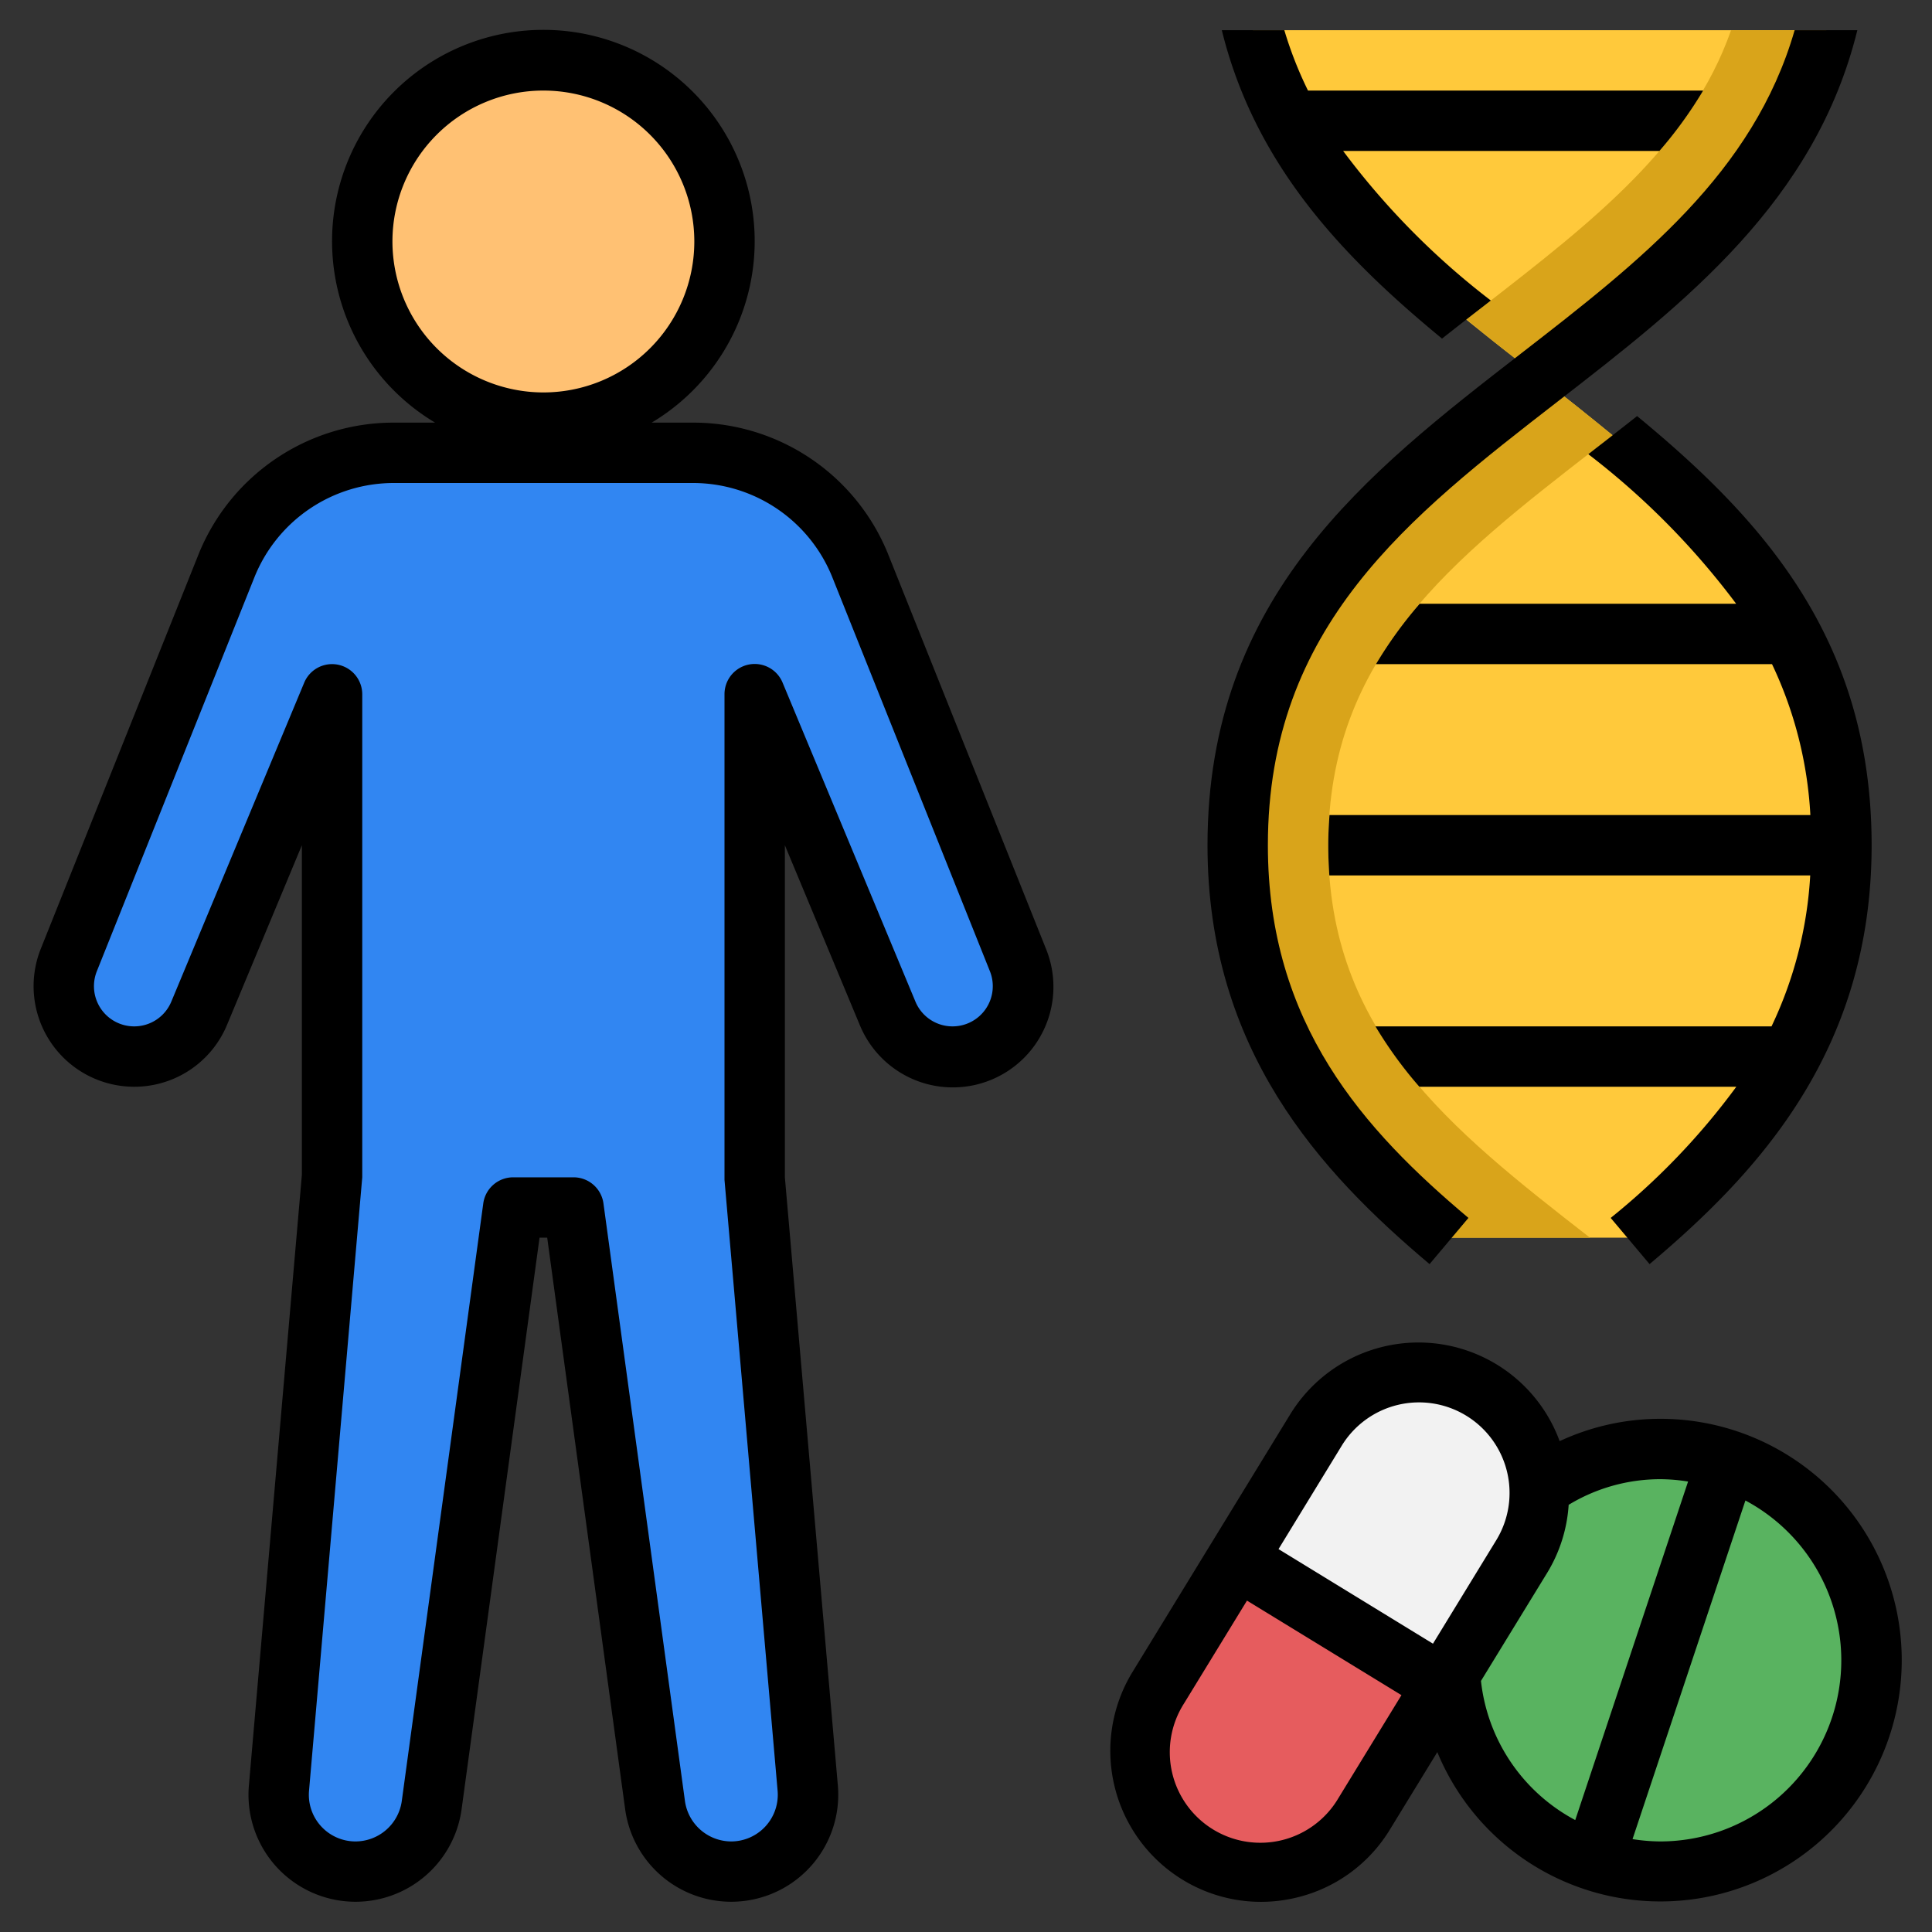
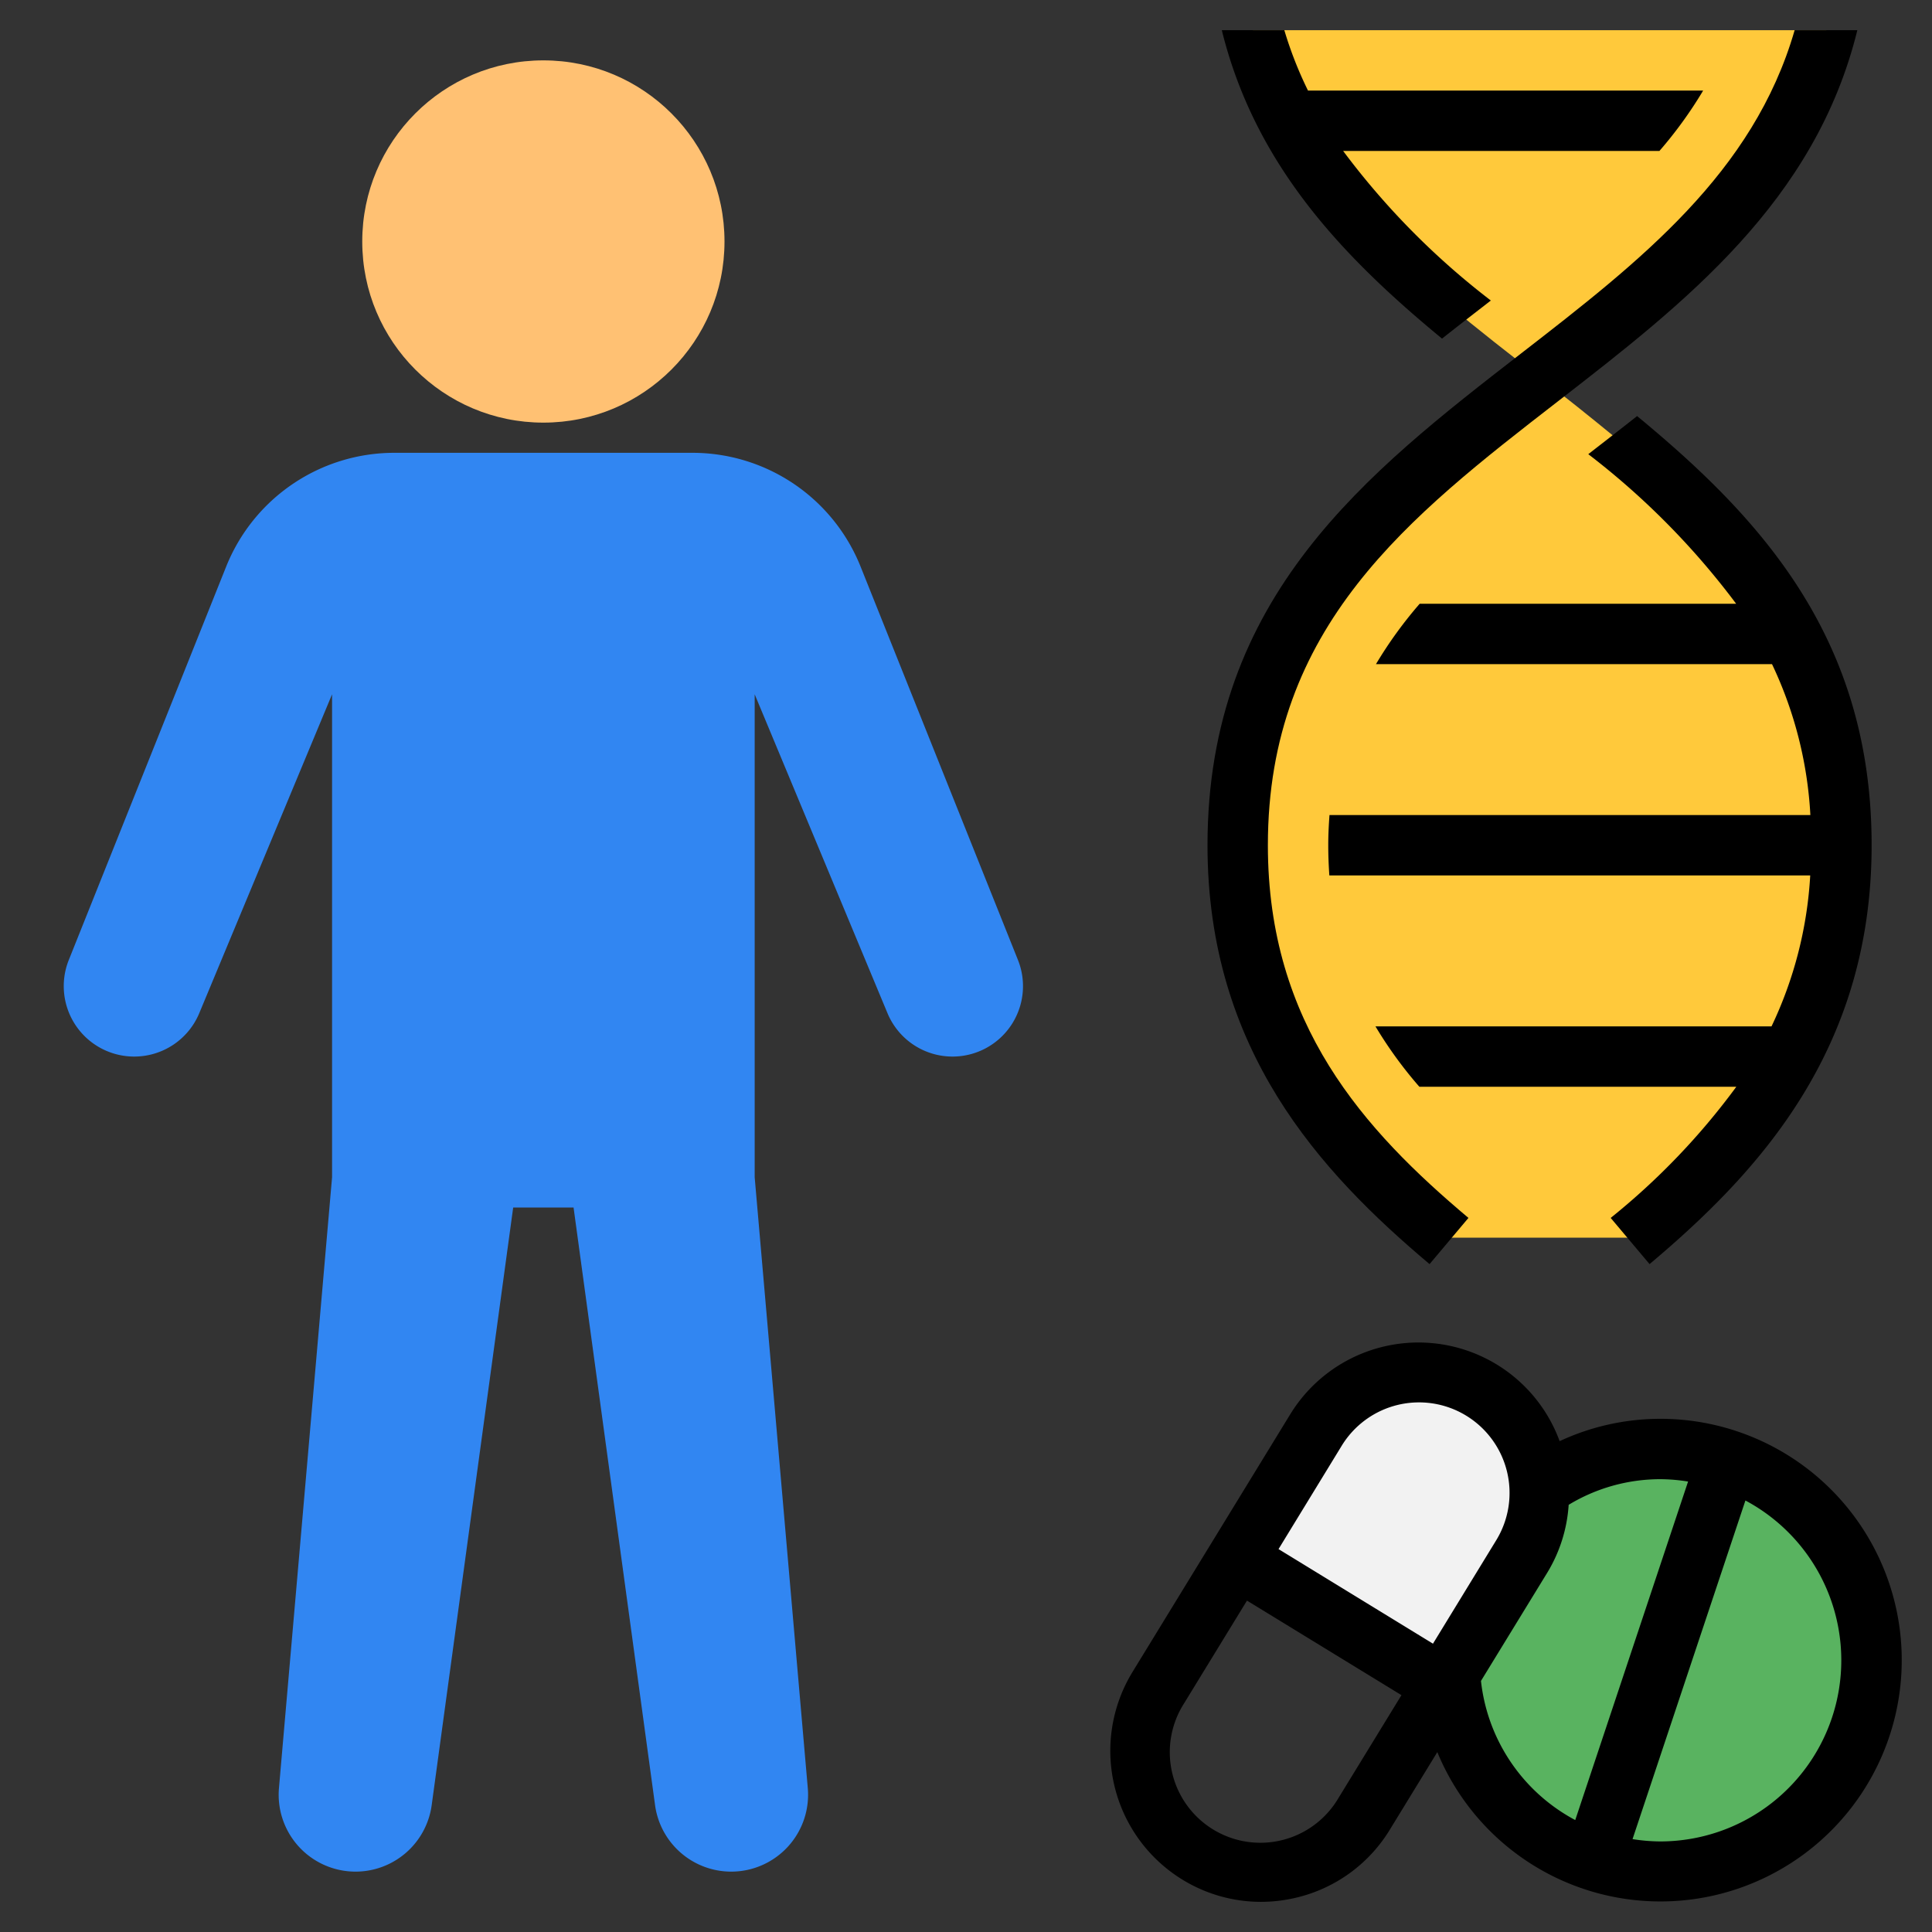
<svg xmlns="http://www.w3.org/2000/svg" id="Layer_1" data-name="Layer 1" viewBox="0 0 64 64" width="512" height="512">
  <rect x="0" y="0" width="64" height="64" fill="#333333" stroke="none" />
-   <rect x="40.389" y="44.735" width="8" height="18" rx="4" transform="translate(34.588 -15.27) rotate(31.475)" fill="#e65c5e" />
  <circle cx="55" cy="55" r="7" fill="#59b360" />
  <path d="M51,49.48a3.958,3.958,0,0,1-.59,2.08L47.8,55.82l-6.82-4.18,2.61-4.26A4,4,0,0,1,51,49.48Z" fill="#f2f2f2" />
  <path d="M61,28c0,6.11-3.11,9.81-6.88,13H47.88C44.11,37.81,41,34.11,41,28c0-7.75,5-11.62,10-15.5.41.32.82.63,1.22.95s.8.64,1.2.97C57.5,17.74,61,21.51,61,28Z" fill="#ffc93b" />
  <path d="M60.5,1h-19c1.387,5.212,5.442,8.357,9.5,11.5C55.056,9.357,59.111,6.212,60.5,1Z" fill="#ffc93b" />
-   <path d="M57.344,1c-1.338,3.814-4.572,6.326-8.184,9.13-.19.15-.38.3-.58.45.79.66,1.6,1.29,2.42,1.92C55.056,9.353,59.111,6.211,60.5,1Z" fill="#d9a41a" />
-   <path d="M44,28c0,6.2,4,9.37,8.67,13H47.88C44.11,37.81,41,34.11,41,28c0-7.75,5-11.62,10-15.5.41.32.82.63,1.22.95s.8.64,1.2.97c-.2.15-.39.3-.58.45C48.1,18.55,44,21.72,44,28Z" fill="#d9a41a" />
  <path d="M17,40,14.3,59.8A2.546,2.546,0,0,1,11.777,62h0a2.546,2.546,0,0,1-2.536-2.767L11,39V23L6.6,33.565A2.332,2.332,0,0,1,4.445,35h0a2.333,2.333,0,0,1-2.166-3.2L7.491,18.772A6,6,0,0,1,13.062,15h9.876a6,6,0,0,1,5.571,3.772L33.721,31.8A2.333,2.333,0,0,1,31.555,35h0A2.332,2.332,0,0,1,29.4,33.565L25,23V39l1.759,20.233A2.546,2.546,0,0,1,24.223,62h0A2.546,2.546,0,0,1,21.7,59.8L19,40Z" fill="#3186f2" />
  <circle cx="18" cy="8" r="6" fill="#ffc173" />
-   <path d="M4.445,36a3.324,3.324,0,0,0,3.076-2.051L10,28l0,10.917L8.245,59.146a3.546,3.546,0,0,0,7.046.787L17.873,41h.254l2.582,18.933a3.546,3.546,0,0,0,7.046-.787L26,39V28l2.479,5.949a3.332,3.332,0,0,0,6.17-2.519L29.437,18.4a6.966,6.966,0,0,0-6.5-4.4H21.587a7,7,0,1,0-7.174,0H13.062a6.968,6.968,0,0,0-6.5,4.4L1.351,31.43A3.333,3.333,0,0,0,4.445,36ZM13,8a5,5,0,1,1,5,5A5.006,5.006,0,0,1,13,8ZM3.208,32.173,8.42,19.143A4.976,4.976,0,0,1,13.062,16h9.876a4.976,4.976,0,0,1,4.642,3.143l5.212,13.03A1.332,1.332,0,0,1,31.555,34a1.33,1.33,0,0,1-1.23-.82l-4.4-10.565A1,1,0,0,0,24,23l0,16.086,1.759,20.233A1.546,1.546,0,0,1,24.223,61a1.553,1.553,0,0,1-1.533-1.337l-2.7-19.8A1,1,0,0,0,19,39H17a1,1,0,0,0-.991.865l-2.7,19.8A1.553,1.553,0,0,1,11.777,61a1.546,1.546,0,0,1-1.54-1.681L12,39V23a1,1,0,0,0-1.923-.385L5.675,33.18a1.33,1.33,0,0,1-1.23.82,1.332,1.332,0,0,1-1.237-1.827Z" />
  <path d="M55,47a7.9,7.9,0,0,0-3.335.74,4.981,4.981,0,0,0-8.93-.88l-5.221,8.529a5.006,5.006,0,0,0,1.653,6.875h0a4.97,4.97,0,0,0,2.6.737,5.036,5.036,0,0,0,1.178-.14,4.968,4.968,0,0,0,3.095-2.251l1.573-2.569A7.994,7.994,0,1,0,55,47ZM44.336,59.566a3,3,0,1,1-5.116-3.133l2.088-3.411,5.117,3.132Zm3.133-5.117-5.116-3.133L44.441,47.9a3,3,0,1,1,5.117,3.133Zm1.59,1.234,2.205-3.6a4.936,4.936,0,0,0,.7-2.234A5.858,5.858,0,0,1,55,49a5.948,5.948,0,0,1,.92.078L52.182,60.292A5.958,5.958,0,0,1,49.059,55.683ZM55,61a6.074,6.074,0,0,1-.92-.077l3.739-11.217A6,6,0,0,1,55,61Z" />
  <path d="M53.356,40.345l1.288,1.53C58.281,38.814,62,34.772,62,28c0-6.825-3.624-10.8-7.769-14.217-.466.368-.932.731-1.392,1.087l-.225.175A25.366,25.366,0,0,1,57.512,20H47.029a13.9,13.9,0,0,0-1.448,2H58.7a13.311,13.311,0,0,1,1.271,5H44.041c-.024.326-.041.656-.041,1s.014.675.036,1h15.93a13.361,13.361,0,0,1-1.282,5H45.564a13.835,13.835,0,0,0,1.454,2h10.5A23.144,23.144,0,0,1,53.356,40.345Z" />
  <path d="M47.769,11.217c.466-.368.932-.731,1.392-1.087l.225-.175A25.255,25.255,0,0,1,44.493,5H54.971a13.9,13.9,0,0,0,1.448-2H43.329a12.789,12.789,0,0,1-.784-2H40.474C41.581,5.492,44.51,8.532,47.769,11.217Z" />
  <path d="M47.356,41.875l1.288-1.53C45.193,37.441,42,33.937,42,28c0-7.26,4.669-10.878,9.613-14.709C55.816,10.033,60.13,6.678,61.527,1H59.45c-1.367,4.733-5.124,7.657-9.063,10.709C45.281,15.667,40,19.76,40,28,40,34.772,43.719,38.814,47.356,41.875Z" />
</svg>